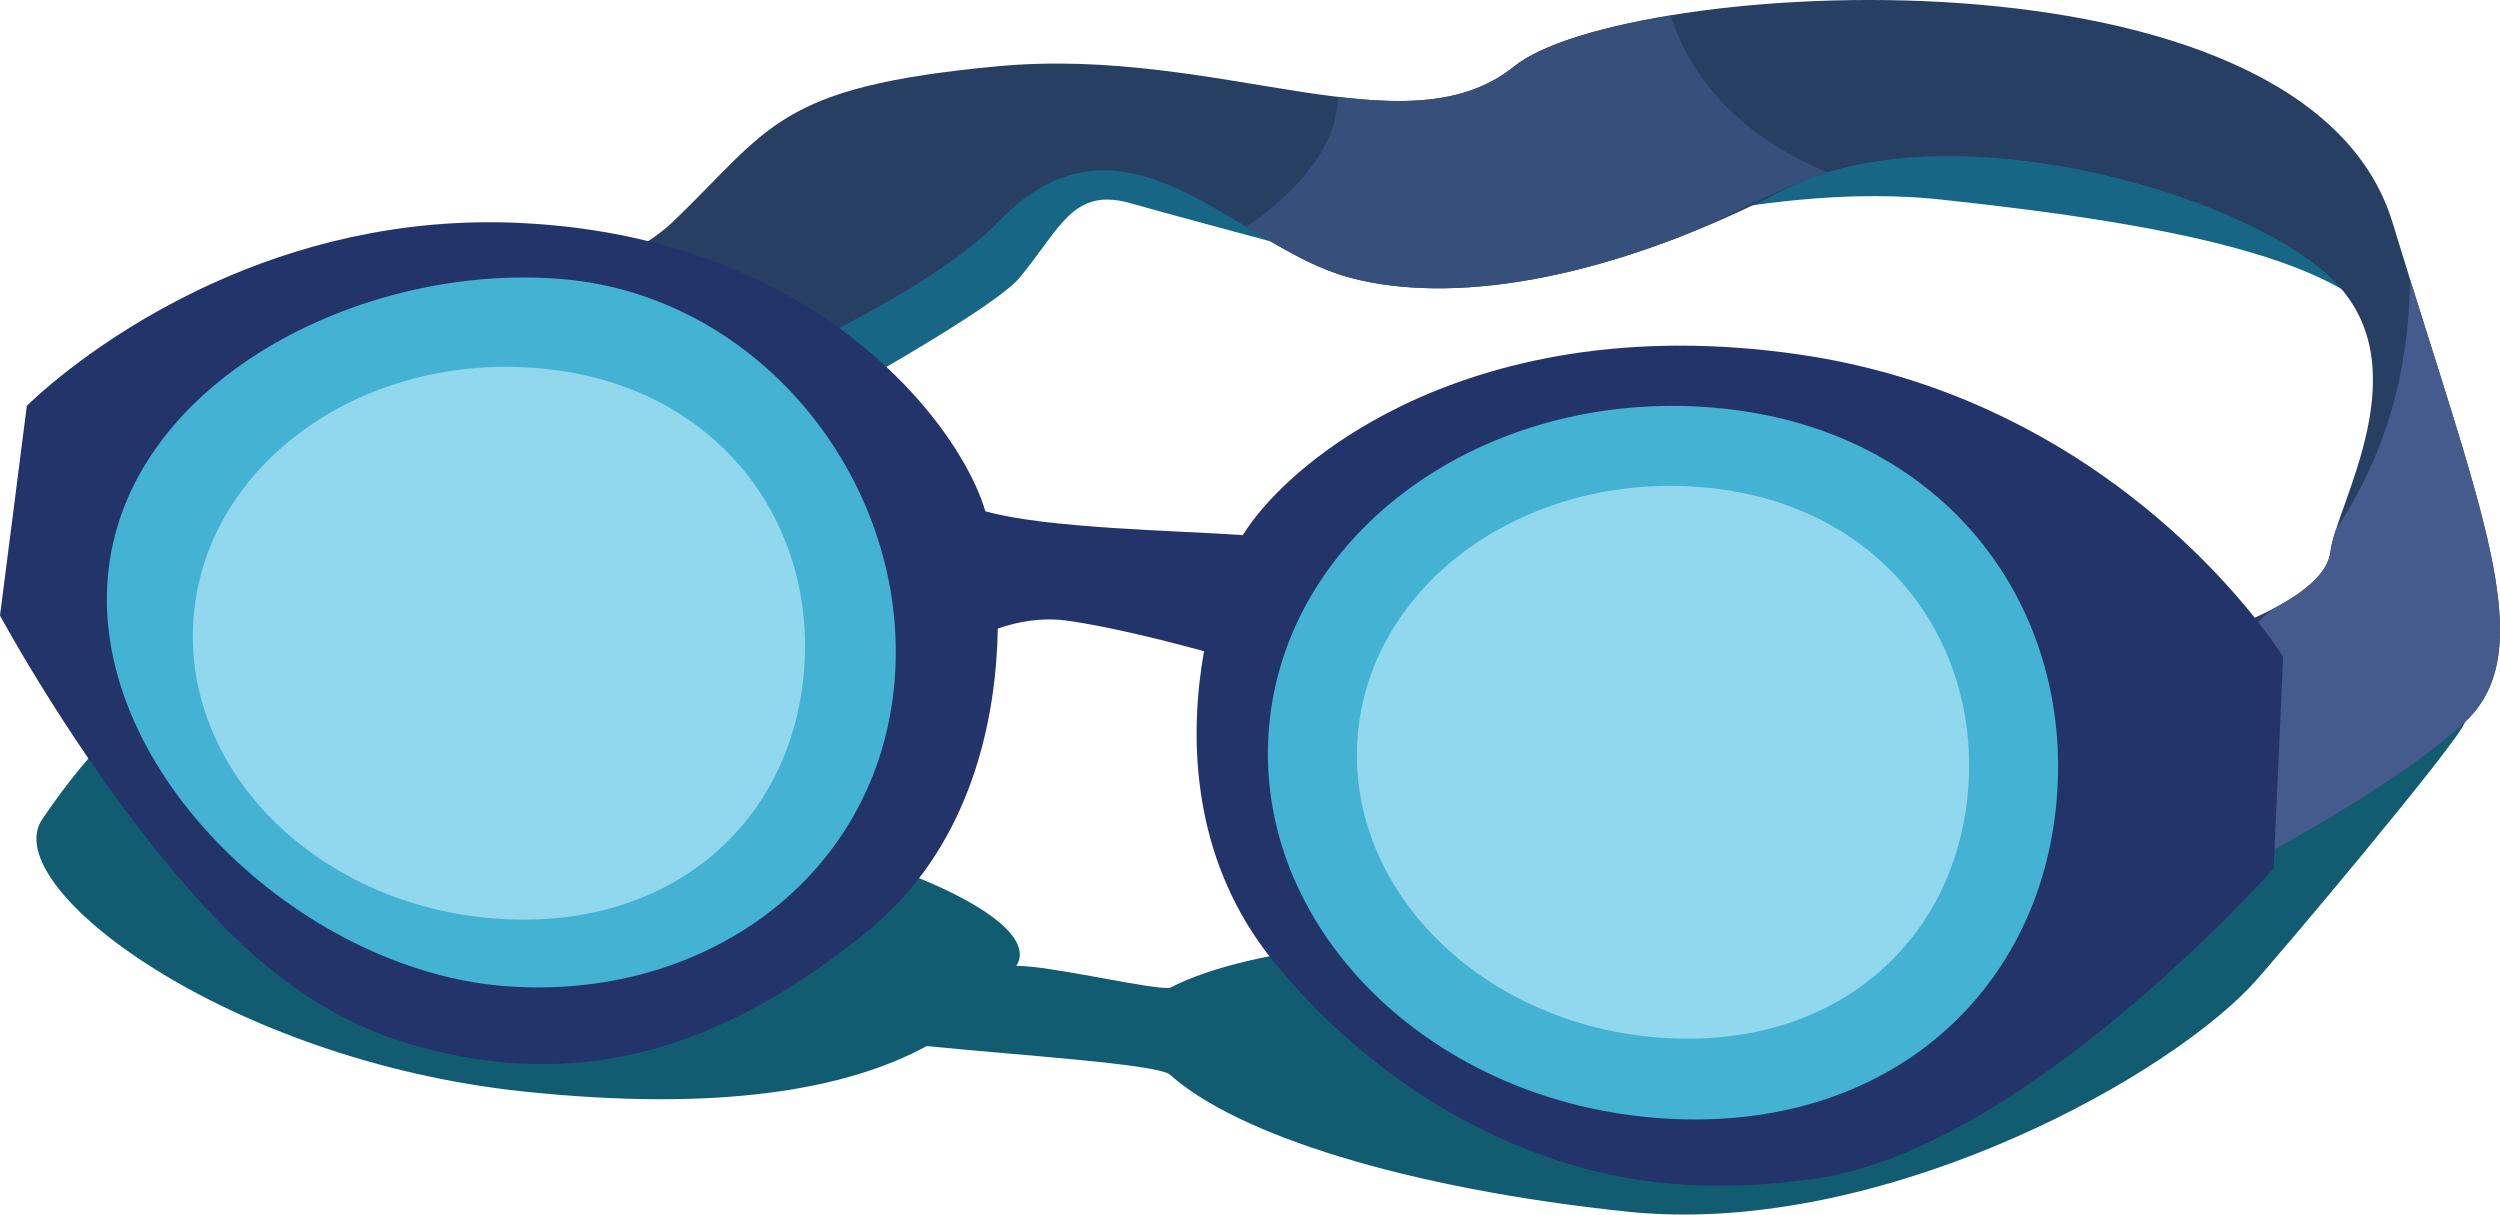
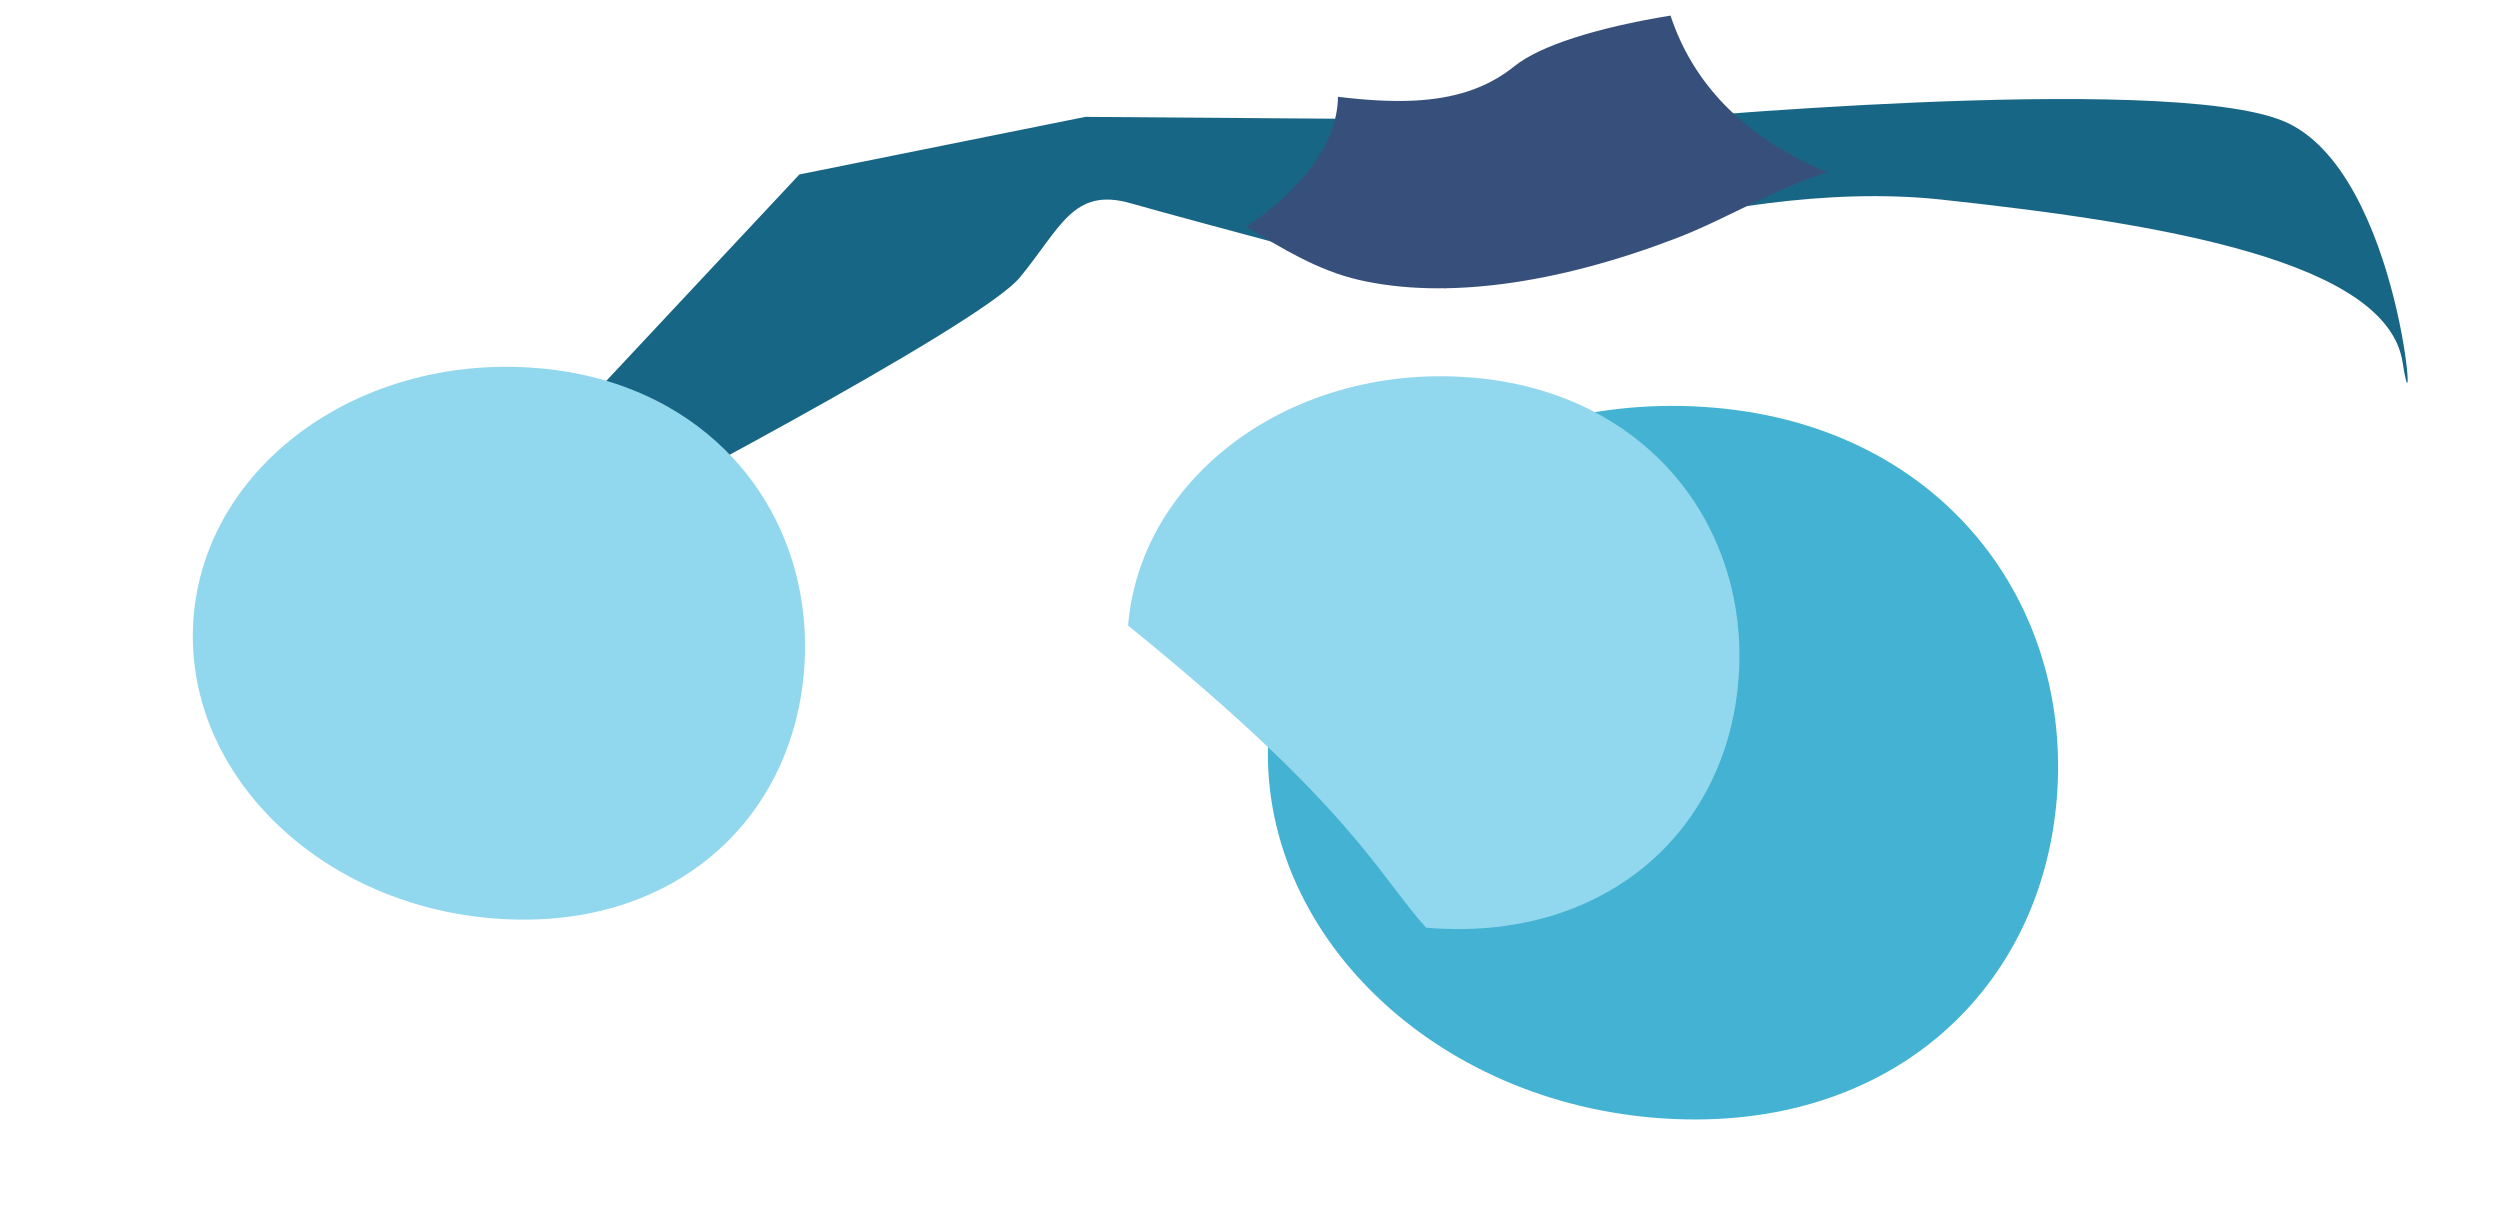
<svg xmlns="http://www.w3.org/2000/svg" version="1.1" id="Layer_1" x="0px" y="0px" width="248.037px" height="120.502px" viewBox="0 0 248.037 120.502" enable-background="new 0 0 248.037 120.502" xml:space="preserve">
  <g>
    <path fill="#186685" d="M58.708,52.409c0,0,38.418-19.965,42.474-24.88c4.055-4.915,5.28-8.996,10.994-7.363   c5.714,1.632,31.242,8.431,31.242,8.431s26.715-11.204,49.163-8.797c22.448,2.406,44.235,6.191,45.79,16.135   c1.555,9.944,0.05-19.035-11.85-23.932c-11.9-4.899-63.735,0-63.735,0l-55.1-0.408l-28.375,5.713L52.397,46.081L58.708,52.409z" />
-     <path fill="#125C72" d="M164.993,93.938c-22.521-2.365-41.244,0.065-48.822,4.026c-0.914,0.479-12.092-2.213-15.342-2.127   c3.258-4.991-16.393-13.714-45.783-16.8C25.655,75.95,21.623,55.768,4.199,81.267c-4.583,6.707,18.383,23.942,47.773,27.028   c19.46,2.044,32.026-0.193,39.98-4.511c8.989,0.913,22.951,1.781,24.14,2.847c6.613,5.933,23.312,11.269,45.355,13.583   c24.279,2.55,52.273-12.412,61.754-22.248c1.997-2.07,21.189-24.907,21.337-26.312C245.387,63.575,194.383,97.025,164.993,93.938" />
-     <path fill="#263F63" d="M6.762,44.495c0,0,50.22-13.12,59.956-22.446c9.737-9.326,10.249-13.426,32.285-15.476   c22.035-2.05,40.484,8.712,51.245,0c10.761-8.712,78.405-13.119,87.117,15.476c8.711,28.595,14.861,42.431,7.173,49.604   c-7.686,7.176-24.085,15.374-24.085,15.374l-0.512-24.279c0,0,10.761-3.394,11.274-8.005c0.513-4.611,9.224-18.558,0-27.214   c-9.224-8.657-38.433-16.856-54.32-8.657c-15.886,8.199-31.772,11.678-43.045,8.657c-11.275-3.02-22.316-18.527-34.847-5.48   C86.471,35.097,32.555,54.23,21.622,55.768c-10.931,1.538-17.423,1.538-17.423,1.538L6.762,44.495z" />
    <path fill="#37507B" d="M123.636,22.497c3.539,2.138,7.119,4.34,11.192,5.275c8.625,1.982,19.756,0.358,31.463-4.129   c5.084-1.948,9.826-4.962,15.029-6.536c-0.985-0.408-1.942-0.852-2.87-1.334c-5.906-3.073-10.55-7.679-12.71-14.227   c-3.666,0.598-6.922,1.349-9.576,2.207c-2.626,0.849-4.66,1.804-5.916,2.82c-2.791,2.259-6.103,3.204-9.859,3.403   c-2.376,0.126-4.929-0.045-7.641-0.372c-0.05,4.668-3.688,8.821-7.383,11.658C124.785,21.707,124.205,22.12,123.636,22.497" />
-     <path fill="#465B8D" d="M220.453,87.027c0,0,2.714-1.356,6.451-3.449c3.806-2.131,8.673-5.026,12.816-8.028   c1.789-1.295,3.443-2.612,4.818-3.896c5.05-4.713,4.127-12.307,0.431-25.064c-1.546-5.338-3.578-11.579-5.86-18.89   c-0.051,4.607-0.654,8.975-1.881,13.141c-1.203,4.092-3.006,7.989-5.475,11.727c-0.276,0.855-0.474,1.592-0.538,2.177   c-0.241,2.167-2.744,4.061-5.332,5.464c-0.922,0.5-1.523,1.236-2.283,1.953c-1.153,1.089-2.378,1.83-3.624,2.289   C220.136,71.975,220.295,79.502,220.453,87.027" />
-     <path fill="#223469" d="M197.134,40.613c-5.434-2.462-11.639-4.428-18.63-5.442c-16.928-2.457-30.154,0.563-39.554,5.148   c-0.986,0.481-1.93,0.981-2.832,1.491c-6.467,3.665-10.755,7.982-12.818,11.285c-6.083-0.449-19.473-0.64-25.539-2.372   c-0.219-0.74-0.519-1.549-0.91-2.419c-1.655-3.675-4.867-8.345-9.818-12.725c-7.566-6.694-19.189-12.709-35.512-13.461   c-11.982-0.553-22.263,2.31-30.26,5.916C11.164,32.589,4.709,38.327,3.073,39.872c-0.272,0.257-0.411,0.397-0.411,0.397   c-0.52,4.068-1.041,8.135-1.561,12.201C0.734,55.336,0.367,58.202,0,61.066c0,0,7.319,13.62,17.233,25.396   c0.609,0.723,1.229,1.439,1.857,2.146c0.941,1.06,1.902,2.095,2.879,3.094c5.572,5.698,11.631,9.907,19.346,12.079   c15.922,4.481,30.068,0.578,44.742-11.373c0.779-0.636,1.514-1.295,2.207-1.976c8.312-8.166,10.589-19.416,10.731-28.07   c1.932-0.67,4.299-1.131,6.84-0.787c4.172,0.563,10.083,2.071,13.621,3.031c-1.458,8.193-1.263,19.261,5.44,28.852   c0.449,0.642,0.927,1.279,1.437,1.907c0.633,0.78,1.286,1.549,1.959,2.303c9.512,10.659,22.824,18.409,37.113,19.737   c4.689,0.436,9.607,0.271,14.809-0.485c7.526-1.097,15.534-5.415,22.694-10.485c0.619-0.437,1.231-0.882,1.836-1.329   c10.031-7.419,18.084-15.939,20.255-18.307c0.379-0.414,0.579-0.639,0.579-0.639c0.315-6.995,0.629-13.99,0.944-20.985   C226.522,65.176,216.967,49.596,197.134,40.613" />
-     <path fill="#43B2D3" d="M88.752,67.635c-1.633,19.364-18.939,31.862-38.908,30.18C29.875,96.13,9.058,76.67,10.69,57.306   c1.633-19.365,25.098-31.303,45.067-29.619C75.726,29.37,90.386,48.27,88.752,67.635" />
    <path fill="#43B2D3" d="M204.055,79.34c-1.641,19.455-17.271,33.469-39.989,31.553c-22.719-1.916-39.806-19.239-38.165-38.694   c1.64-19.455,21.387-33.671,44.106-31.756C192.725,42.358,205.696,59.887,204.055,79.34" />
-     <path fill="#91D7ED" d="M141.489,92.043c5.366,5.955,13.465,10.091,22.787,10.876c5.006,0.423,9.568-0.153,13.563-1.542   c3.062-1.063,5.791-2.604,8.13-4.536c5.34-4.411,8.657-10.866,9.289-18.365c0.392-4.659-0.295-9.174-1.954-13.234   c-1.059-2.593-2.513-4.999-4.334-7.138c-1.983-2.331-4.402-4.345-7.219-5.938c-3.651-2.062-7.968-3.415-12.872-3.827   c-9.323-0.787-17.998,1.934-24.287,6.904c-2.213,1.75-4.131,3.779-5.677,6.032c-2.355,3.433-3.847,7.385-4.207,11.665   C134.11,80.03,136.723,86.755,141.489,92.043" />
+     <path fill="#91D7ED" d="M141.489,92.043c5.006,0.423,9.568-0.153,13.563-1.542   c3.062-1.063,5.791-2.604,8.13-4.536c5.34-4.411,8.657-10.866,9.289-18.365c0.392-4.659-0.295-9.174-1.954-13.234   c-1.059-2.593-2.513-4.999-4.334-7.138c-1.983-2.331-4.402-4.345-7.219-5.938c-3.651-2.062-7.968-3.415-12.872-3.827   c-9.323-0.787-17.998,1.934-24.287,6.904c-2.213,1.75-4.131,3.779-5.677,6.032c-2.355,3.433-3.847,7.385-4.207,11.665   C134.11,80.03,136.723,86.755,141.489,92.043" />
    <path fill="#91D7ED" d="M25.996,80.23c5.366,5.955,13.465,10.091,22.787,10.876c5.006,0.423,9.568-0.153,13.563-1.542   c3.062-1.063,5.791-2.604,8.13-4.535c5.34-4.411,8.657-10.867,9.289-18.366c0.392-4.659-0.295-9.174-1.954-13.234   c-1.059-2.592-2.513-4.999-4.334-7.137c-1.983-2.332-4.402-4.346-7.219-5.938c-3.651-2.062-7.968-3.415-12.872-3.828   c-9.323-0.786-17.998,1.934-24.287,6.905c-2.213,1.75-4.131,3.779-5.677,6.032c-2.355,3.433-3.847,7.386-4.207,11.665   C18.617,68.218,21.229,74.943,25.996,80.23" />
  </g>
</svg>